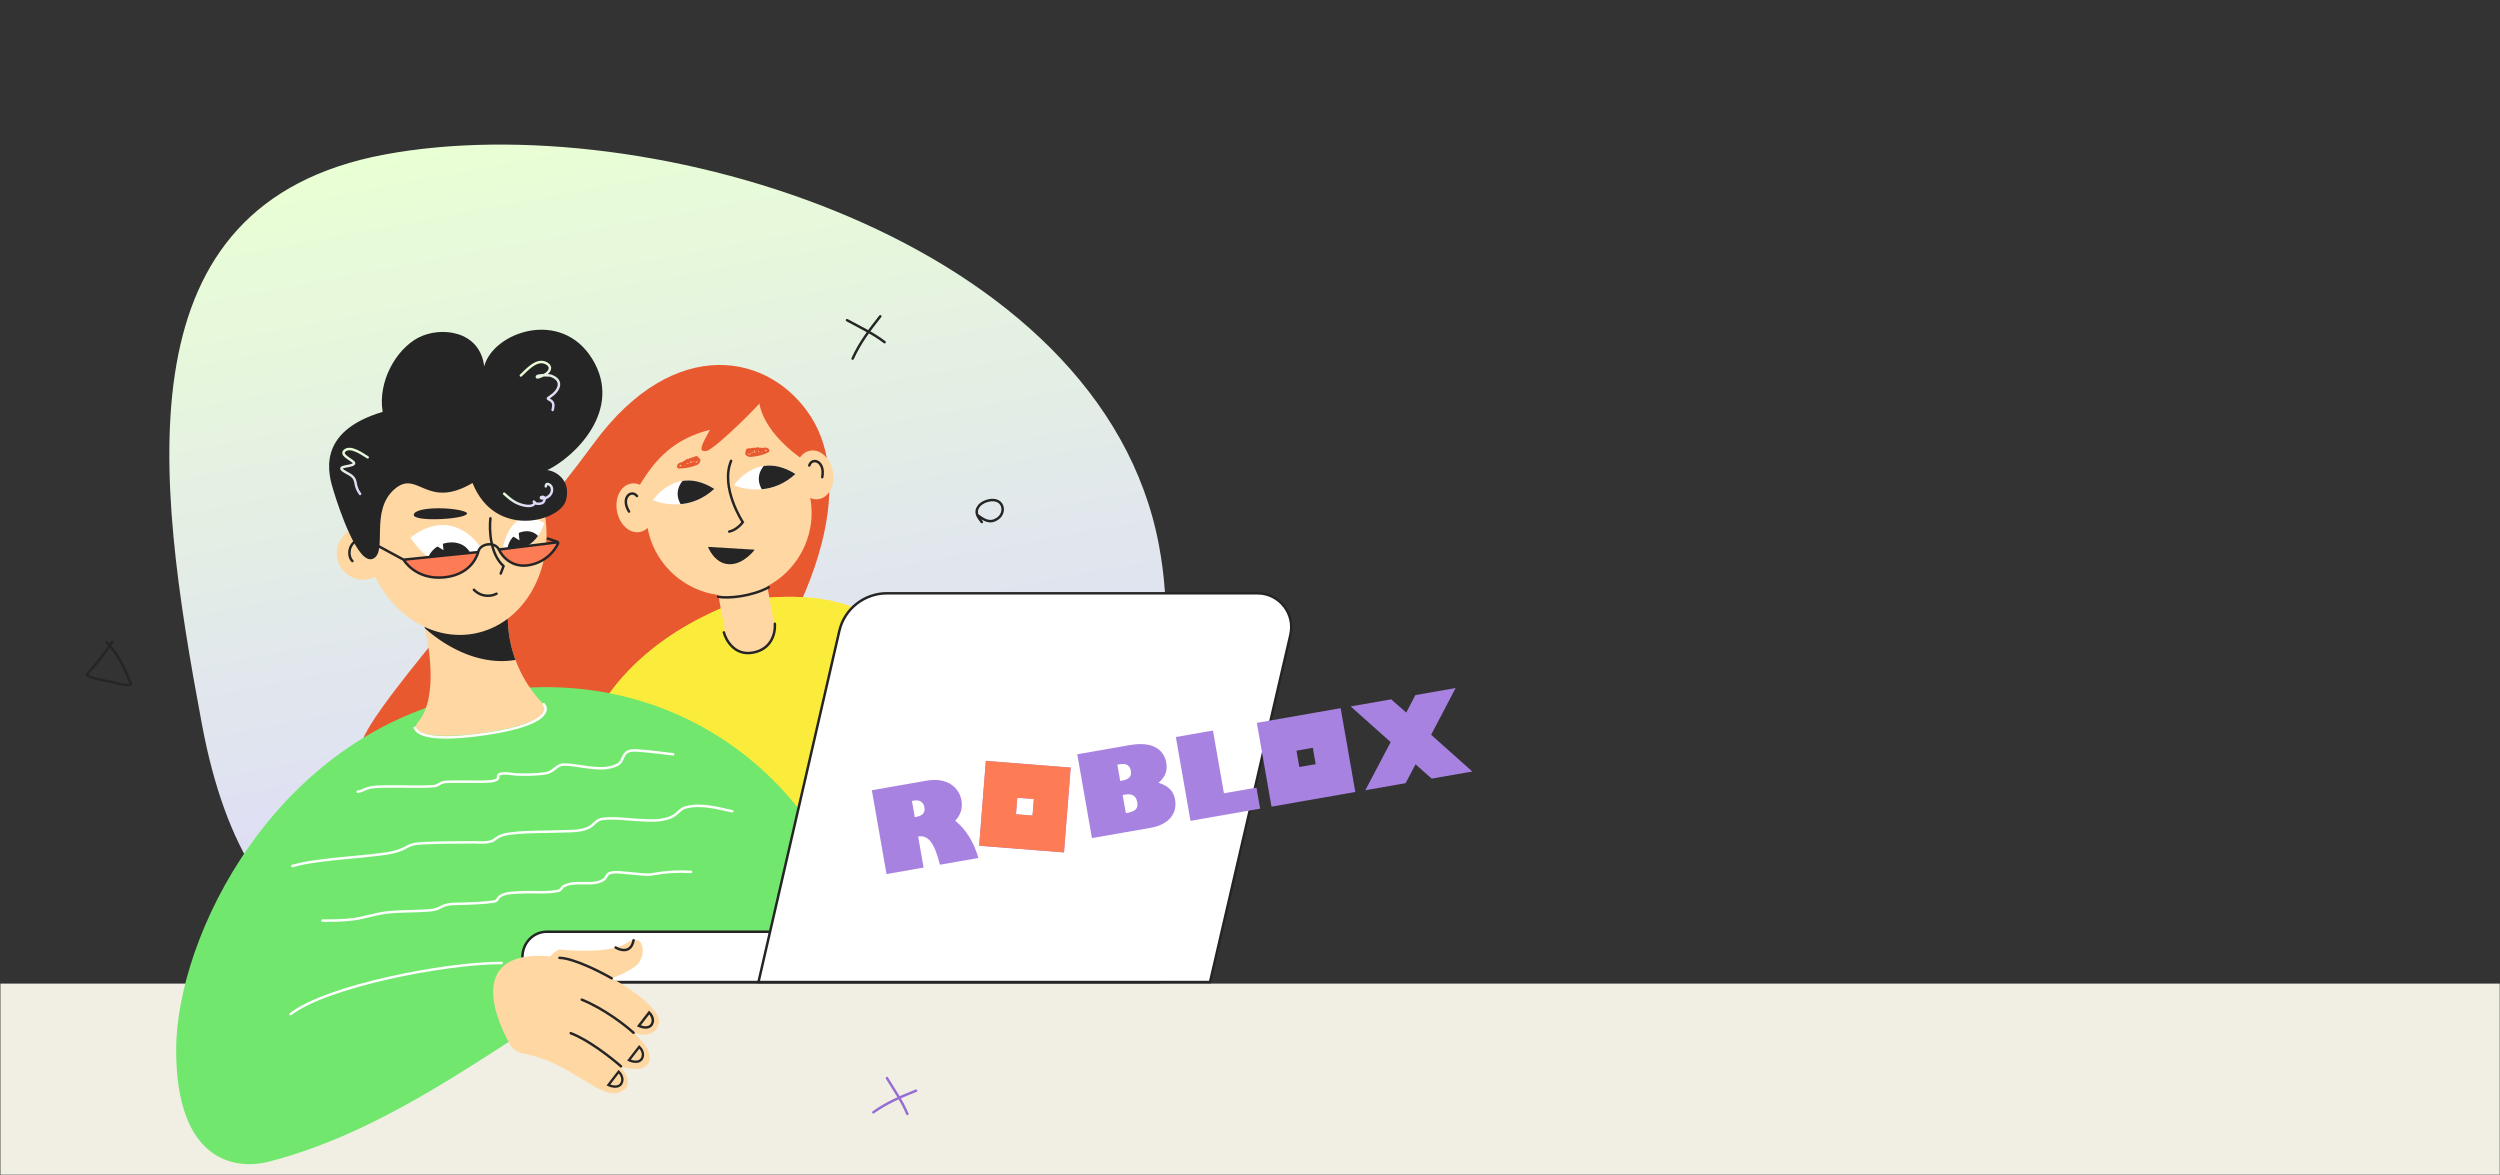
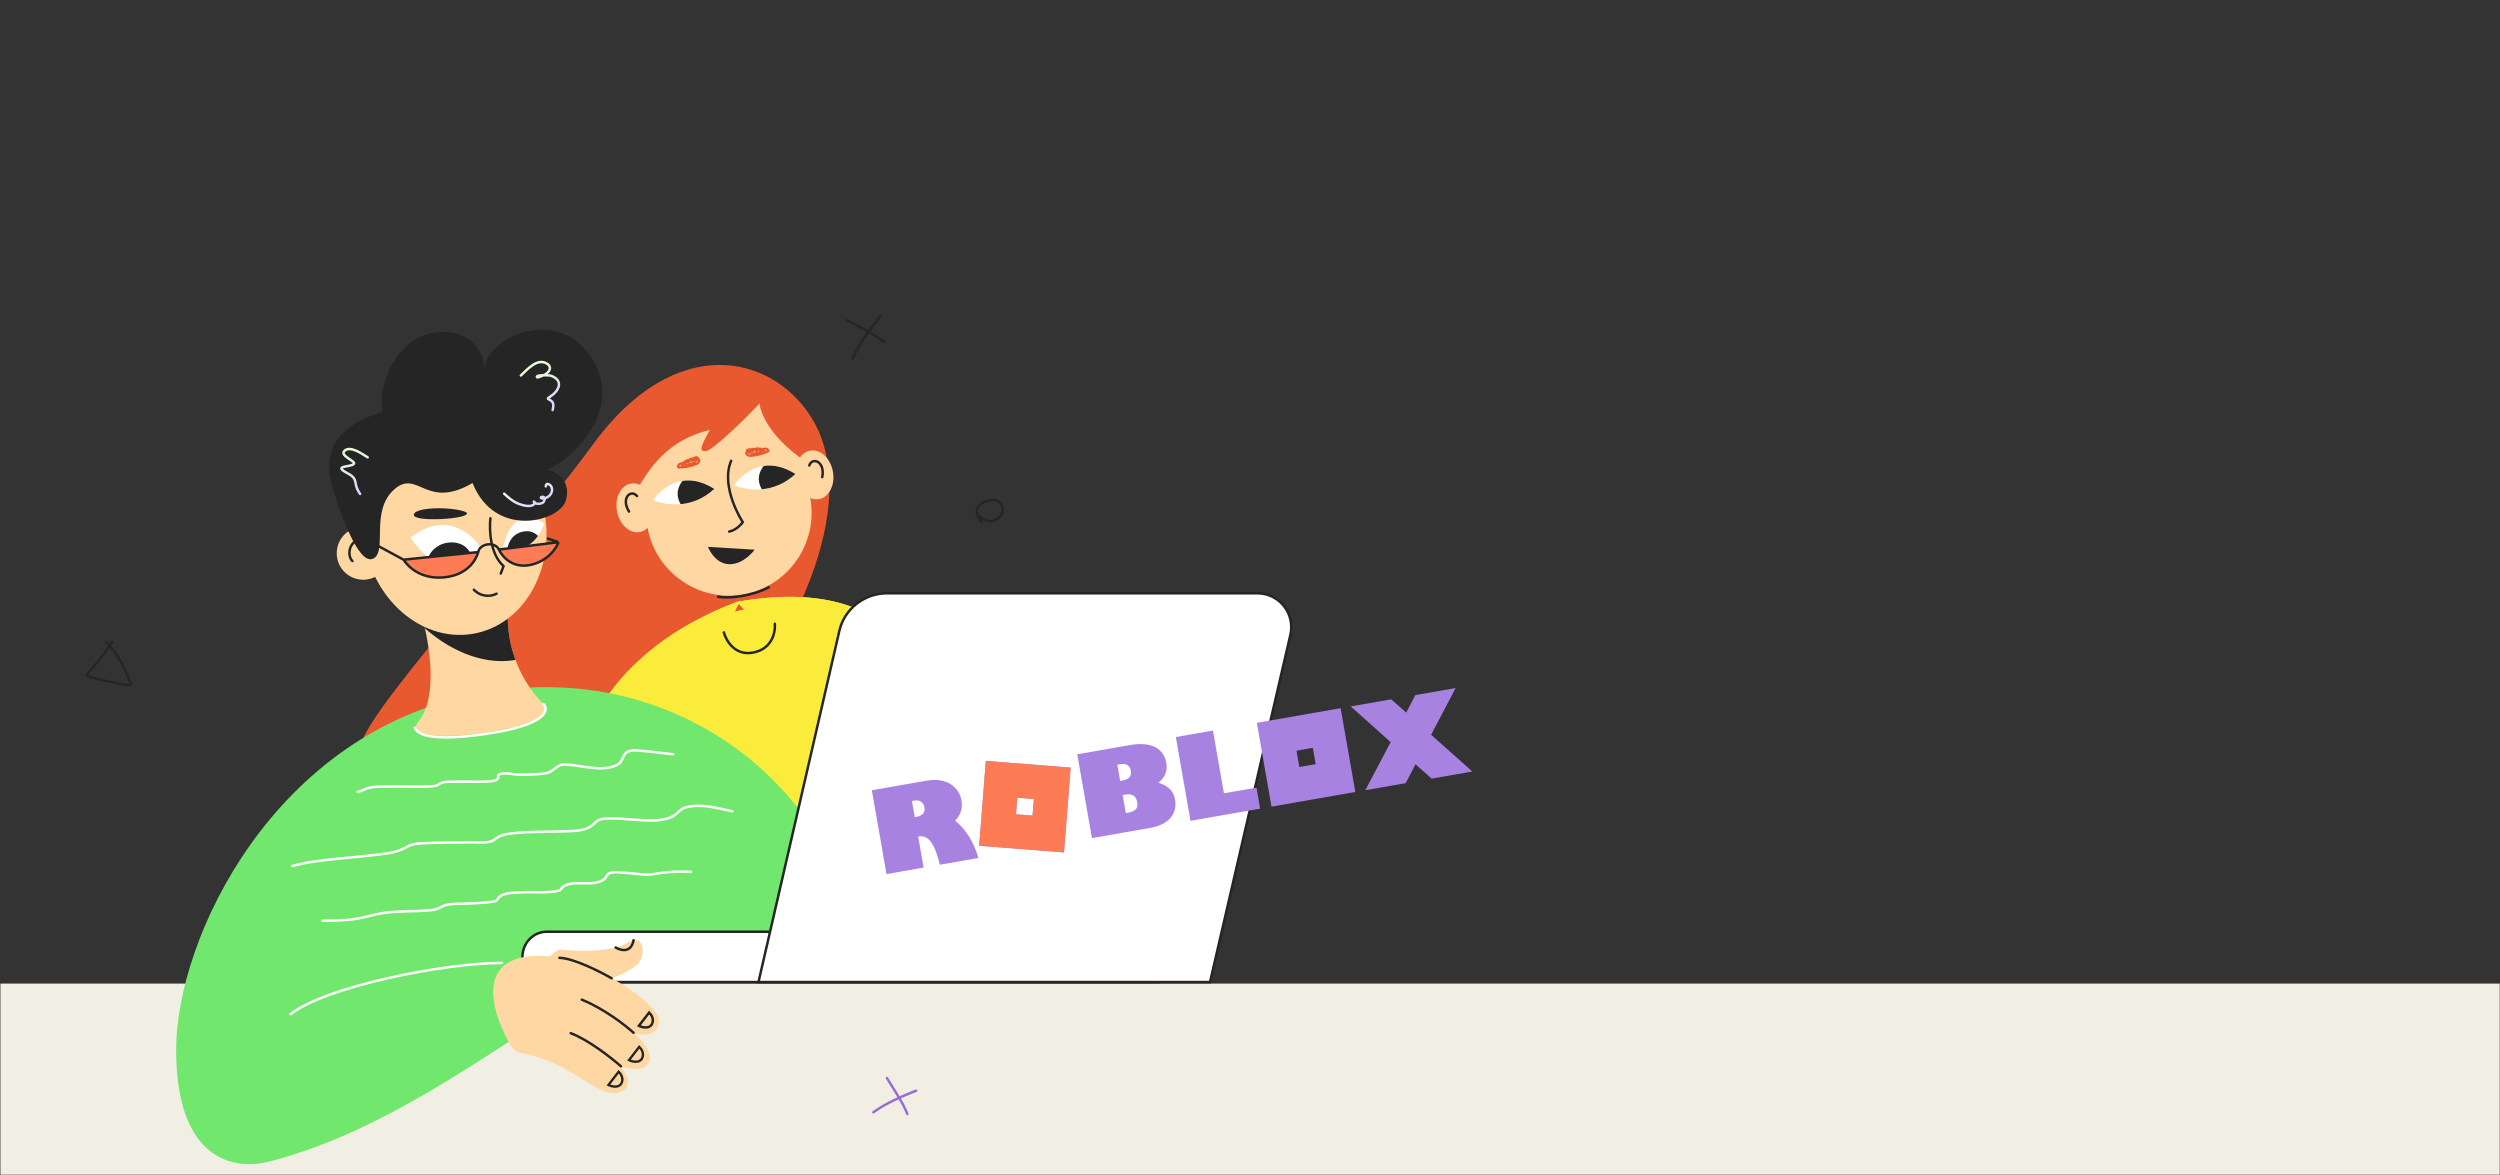
<svg xmlns="http://www.w3.org/2000/svg" width="1000" height="470" fill="none">
  <rect width="100%" height="100%" fill="#333333" stroke="none" />
  <mask id="a" style="mask-type:alpha" maskUnits="userSpaceOnUse" x="0" y="0" width="1000" height="470">
    <path fill="#C4C4C4" d="M0 0h1000v470H0z" />
  </mask>
  <g mask="url(#a)">
    <path fill="#F1EFE4" d="M.083 393.441h1000v77H.083z" />
-     <path d="M463.581 218.097c18.773 100.104-60.573 182.712-199.069 167.787-105.702 19.822-164.94 4.102-183.713-96.002-18.773-100.105-32.79-208.224 72.913-228.046C259.414 42.013 440.685 96.01 463.581 218.097Z" fill="url(#b)" />
    <mask id="d" style="mask-type:alpha" maskUnits="userSpaceOnUse" x="67" y="57" width="400" height="337">
      <path d="M463.581 218.089c18.773 100.105-60.573 182.713-199.069 167.787-105.702 19.823-164.94 4.102-183.713-96.002-18.773-100.105-32.79-208.223 72.913-228.046 105.702-19.823 286.973 34.174 309.869 156.261Z" fill="url(#c)" />
    </mask>
    <g mask="url(#d)">
      <path d="M275.207 309.603c57.012-68.102 65.392-116.986 49.363-142.585-16.026-25.595-54.654-33.984-87.204 10.523-32.554 44.509-97.34 113.796-92.853 122.437 4.487 8.642 50.719-8.049 55.197-12.219 4.479-4.171 8.658-11.243 8.658-11.243s-4.168 11.465-1.804 14.395c2.365 2.93 17.254 5.392 20.977 4.726 3.723-.665 5.346-4.978 5.346-4.978s1.011 5.998 3.649 7.681c2.645 1.689 35.8 9.863 38.671 11.263Z" fill="#E95930" />
      <path fill-rule="evenodd" clip-rule="evenodd" d="M294.902 240.713a122.2 122.2 0 0 1 1.257-.472l-.151.283c62.713-10.46 77.449 27.388 79.677 57.928 2.241 30.763 8.832 69.03 17.734 73.858l-14.516 7.803c3.294 28.3-15.909 54.681-44.336 59.904-17.597 3.233-34.772-2.37-46.96-13.661l-.056.279c-.454 2.29-.908 4.574-1.34 6.853l-66.765-.694c7.91-9.985 8.801-53.757 6.565-87.253-2.219-33.236 6.6-81.028 68.668-104.743l-.04-.039.263-.046Zm.561.842c.729.709 1.486 1.459 2.265 2.249a55.347 55.347 0 0 0-3.91.924c.562-1.101 1.112-2.16 1.645-3.173Z" fill="#FBEB3B" />
      <path fill-rule="evenodd" clip-rule="evenodd" d="M294.902 240.713a122.2 122.2 0 0 1 1.257-.472l-.151.283c62.713-10.46 77.449 27.388 79.677 57.928 2.241 30.763 8.832 69.03 17.734 73.858l-14.516 7.803c3.294 28.3-15.909 54.681-44.336 59.904-17.597 3.233-34.772-2.37-46.96-13.661l-.056.279c-.454 2.29-.908 4.574-1.34 6.853l-66.765-.694c7.91-9.985 8.801-53.757 6.565-87.253-2.219-33.236 6.6-81.028 68.668-104.743l-.04-.039.263-.046Zm.561.842c.729.709 1.486 1.459 2.265 2.249a55.347 55.347 0 0 0-3.91.924c.562-1.101 1.112-2.16 1.645-3.173Z" fill="#FBEB3B" />
-       <path fill-rule="evenodd" clip-rule="evenodd" d="M292.208 209.525c-5.406.994-8.983 6.182-7.99 11.588l5.828 31.711c.993 5.406 6.181 8.983 11.587 7.99 5.406-.994 8.984-6.182 7.99-11.588l-5.827-31.711c-.993-5.406-6.181-8.983-11.588-7.99Z" fill="#FFD7A3" />
      <path d="M297.547 237.732c-17.891 3.287-35.215-8.661-38.502-26.552l-2.949-16.041c-3.287-17.891 8.661-35.215 26.552-38.503 17.891-3.287 35.215 8.661 38.503 26.552l2.948 16.041c3.285 17.887-8.661 35.216-26.552 38.503Z" fill="#FFD7A3" />
      <path d="M292.439 184.339c-4.446 10.722 4.677 24.538 4.677 24.538s-2.193 3.082-5.418 3.758" stroke="#252525" stroke-linecap="round" />
      <path d="M271.371 186.944c2.461.062 4.839-.436 7.133-1.312.898-.343 1.936-1.874.517-2.106-.342-.056-1.086.18-1.123.613-.021.254.331.211.478.164.371-.117.541-.411.632-.771.303-1.206-1.533-.362-1.908-.013-.713.667-.156 1.263.182.465.407-.962-.988-.474-1.336-.188-.282.232-.82.683-.761 1.105.043.311.442.027.54-.09.181-.213.101-.59-.137-.725-.419-.238-.901.05-1.223.317-.302.251-.734.657-.703 1.093.027.381.326.314.512.085.599-.742-.192-1.156-.809-.559-.248.24-.592.677-.505 1.055.068.298.31.068.401-.063.822-1.18-2.178-.743-2.002.696" stroke="#E95930" stroke-width=".903" stroke-linecap="round" />
      <path d="M273.84 185.48c.717 1.267 2.669.198 3.718-.193.887-.331.205.054-.234.263-.145.069-2.099 1.051-2.056.482.019-.247 2.201-.838 2.531-.995M307.296 180.455c-2.198 1.11-4.559 1.679-7.008 1.871-.958.074-2.552-.865-1.369-1.683.285-.197 1.059-.302 1.277.073.128.221-.209.333-.361.354-.386.052-.666-.14-.902-.427-.791-.959 1.23-.984 1.718-.828.931.297.683 1.074.036.498-.78-.695.689-.852 1.126-.742.354.088 1.033.265 1.161.672.095.3-.388.214-.527.151-.255-.116-.344-.491-.187-.715.277-.395.837-.341 1.241-.237.381.097.945.279 1.104.686.139.356-.16.424-.426.296-.859-.413-.322-1.127.491-.851.328.111.825.358.909.737.066.298-.251.194-.39.115-1.248-.715 1.65-1.604 2.107-.229" stroke="#E95930" stroke-width=".903" stroke-linecap="round" />
      <path d="M304.438 180.199c-.105 1.452-2.327 1.322-3.442 1.418-.944.082-.162.137.324.138.16 0 2.347.05 2.064-.446-.122-.215-2.347.186-2.713.185" stroke="#E95930" stroke-width=".903" stroke-linecap="round" />
      <path d="M293.628 194.105s9.254-14.179 24.534-4.507c-11.372 10.475-24.534 4.507-24.534 4.507Z" fill="#fff" />
      <path d="M305.469 186.398c-1.703 2.117-3.007 5.319-.757 9.3 4.144-.377 8.94-1.939 13.455-6.099-4.888-3.09-9.158-3.742-12.698-3.201Z" fill="#252525" />
      <path d="M261.167 200.064s9.257-14.174 24.534-4.507c-11.372 10.475-24.534 4.507-24.534 4.507Z" fill="#fff" />
      <path d="M273.009 192.359c-1.699 2.115-3.007 5.319-.757 9.3 4.144-.377 8.94-1.939 13.455-6.099-4.888-3.09-9.152-3.74-12.698-3.201Z" fill="#252525" />
      <path d="M304.44 159.951c.481-.562.86-1.034 1.123-1.4-7.77-2.913-26.665-6.465-44.181 1.333-11.12 4.95-18.538 17.138-21.481 27.804-1.472 5.332-1.804 10.214-.965 13.563.419 1.672 1.119 2.917 2.066 3.666.932.737 2.16 1.038 3.748.718 2.538-.51 4.498-2.361 6.466-5.099.981-1.365 1.949-2.929 2.986-4.625l.3-.492c.947-1.55 1.953-3.199 3.07-4.877 4.957-7.45 12.119-15.537 26.324-19.042l1.019-.252-.518.913c-1.071 1.885-1.867 3.366-2.415 4.522-.554 1.167-.837 1.965-.913 2.496-.037.262-.018.422.015.516a.284.284 0 0 0 .145.168c.087.047.233.088.466.101.229.013.514-.003.861-.045.096-.012.278-.072.563-.22.274-.143.608-.348.996-.612.776-.529 1.741-1.275 2.835-2.178 2.185-1.807 4.856-4.222 7.503-6.737 2.647-2.515 5.265-5.124 7.343-7.316a80.434 80.434 0 0 0 2.644-2.905Z" fill="#E95930" stroke="#E95930" stroke-width=".903" />
      <path d="M303.669 157.873c-.769 4.307 2.027 15.786 19.372 27.268 21.679 14.356-11.484-32.705-19.372-27.268Z" fill="#E95930" />
      <path d="M261.485 201.775c-.981-5.347-5.067-9.079-9.124-8.333-4.058.745-6.551 5.685-5.568 11.035.981 5.347 5.066 9.079 9.124 8.333 4.059-.751 6.553-5.691 5.568-11.035ZM333.16 188.595c-.981-5.347-5.067-9.078-9.125-8.333-4.057.746-6.55 5.686-5.567 11.036.981 5.346 5.066 9.078 9.124 8.333 4.061-.748 6.55-5.686 5.568-11.036Z" fill="#FFD7A3" />
      <path d="M323.713 186.191c1.097-3.449 6.421-1.784 5.183 4.672M254.793 198.42c-2.252-2.83-6.639.613-3.185 6.208M289.546 252.958c.733 2.835 4.114 9.433 11.559 8.098 7.446-1.332 9.107-7.631 8.84-11.543M287.246 238.703c3.993.784 13.36-.11 20.263-3.79" stroke="#252525" stroke-linecap="round" />
      <path d="m283.19 218.749 18.686 1.128s-4.352 6.024-10.27 5.81c-5.919-.213-8.416-6.938-8.416-6.938Z" fill="#252525" />
    </g>
    <path d="M191.183 277.468c-81.514 15.513-120.724 97.687-120.724 142.439 0 44.752 23.623 48.223 37.107 44.752 53.249-13.71 97.245-51.718 141.326-76.016 25.626-14.125 94.068-12.496 94.068-12.496-9.026-57.967-70.263-114.192-151.777-98.679Z" fill="#71E76E" />
    <path d="M269.279 301.724c-4.359-.482-8.706-1.098-13.079-1.423-1.501-.112-3.965-.425-5.451.567-1.727 1.154-1.678 3.859-3.581 4.918-6.144 3.418-14.975.06-21.541.031-3.072-.013-4.007 2.936-7.247 3.477-3.83.64-7.823.607-11.692.505-1.51-.041-5.955-1.088-7.276.193-.464.451.119.999-.245 1.448-1.028 1.269-4.34 1.154-5.658 1.212-3.951.173-7.908-.085-11.862.038-1.688.053-4.352-.207-5.846.868-.998.717-1.684.881-2.997.963-5.601.352-11.261-.04-16.87.085-3.038.068-6.864-.206-9.763 1.018-1.263.534-1.734.884-3.103 1.077M292.905 324.528c-5.966-1.312-12.605-3.212-18.686-1.553-2.091.57-3.083 2.401-4.898 3.426-4.084 2.304-9.464 1.821-13.949 1.595-4.676-.235-9.518-.995-14.198-.449-2.38.278-2.875 1.518-4.59 2.811-3.129 2.358-8.482 2.05-12.115 2.189-6.527.25-13.09.034-19.592.786-2.745.317-4.894.754-7.019 2.458-2.094 1.68-6.169 1.098-8.583 1.13-6.179.081-12.369.029-18.543.298-2.655.116-5.621.127-7.976 1.526-3.358 1.994-6.955 2.536-10.822 3.022-8.335 1.047-16.726 1.498-25.049 2.672-3.274.462-6.473.99-9.643 1.904-.685.197-.042-.087.259-.141M276.4 348.749c-5.447-.295-10.013-.018-15.29.929-2.893.519-6.108-.219-9.01-.371-2.413-.126-5.734-.8-8.111-.106-1.343.392-1.411 1.904-2.477 2.636-4.305 2.961-11.244.037-15.945 2.601-.961.524-1.082 1.637-2.239 1.892-4.477.988-9.55.336-14.106.591-2.65.148-7.048-.077-9.31 1.694-1.105.866-.681 1.707-2.378 1.996-3.562.606-7.269.62-10.867.838-2.873.173-7.451-.287-10.051 1.258-1.704 1.014-3.166 1.314-5.209 1.471-5.608.432-11.245.201-16.842.853-4.392.512-8.547 2.01-12.913 2.624-4.201.592-8.427.598-12.656.583" stroke="#fff" stroke-linecap="round" />
    <path d="M167.318 288.704c8.251-9.789 4.324-32.393 1.329-42.472l34.919-5.754s-4.34 21.742 13.285 40.68c13.816 9.667-59.847 19.783-49.533 7.546Z" fill="#FFD7A3" />
    <path fill-rule="evenodd" clip-rule="evenodd" d="m171.709 245.735 31.864-5.25s-2.12 10.62 2.62 23.481c-14.955 2.563-28.807-5.963-36.231-12.689a84.415 84.415 0 0 0-1.046-4.132l2.793-1.41Z" fill="#252525" />
    <circle cx="145.288" cy="221.302" r="10.595" transform="rotate(-24.144 145.288 221.302)" fill="#FFD7A3" />
    <ellipse rx="36.6" ry="43.006" transform="scale(-1 1) rotate(10.706 -1217.679 -864.333)" fill="#FFD7A3" />
    <path d="M186.621 205.012c-3.634-2.167-20.098-2.617-21.089.752-.991 3.369 23.625 1.825 21.089-.752Z" fill="#252525" />
    <path d="M201.025 219.998c.948-6.477 5.602-17.697 16.635-10.758-1.082 4.337-5.924 12.559-16.635 10.758Z" fill="#fff" />
    <path d="M157.896 195.591c9.267-7.915 12.61 8.5 31.115-2.392 8.991 22.551 34.973 15.399 37.352 6.987 2.38-8.413-4.666-12.01-7.47-12.129 10.664-5.055 30.584-23.932 18.059-44.407-12.526-20.476-39.723-10.734-43.271 2.889-1.772-14.454-17.544-16.098-26.394-11.448-8.849 4.651-16.233 17.527-14.226 29.655-27.005 8.059-21.658 25.163-19.521 32l.027.088c2.118 6.777 9.583 29.372 15.631 26.661 6.047-2.71-1.474-19.216 8.698-27.904Z" fill="#252525" />
    <path d="M192.612 219.642c-3.562-6.106-14.241-15.569-28.46-4.574 6.682 9.384 11.587 12.962 28.46 4.574Z" fill="#fff" />
    <path d="M196.168 207.326c-.522 4.36-.2 14.285 5.26 19.1l-1.138 2.986" stroke="#252525" stroke-linecap="round" stroke-linejoin="round" />
    <path d="M198.608 237.478c-1.595.893-5.639 1.829-9.058-1.569" stroke="#252525" stroke-linecap="round" />
    <path fill-rule="evenodd" clip-rule="evenodd" d="M188.307 221.634c-.8-1.948-3.008-4.64-7.551-4.673-5.348-.04-8.284 3.459-9.084 5.214-.074.134-.13.342-.13.617 3.909 2.285 8.779 2.221 16.765-1.158ZM215.207 214.379c-2.317 3.253-6.267 6.225-12.314 5.844.006-.161.026-.357.051-.604.162-1.567 1.335-5.569 5.526-6.801 3.288-.967 5.555.31 6.737 1.561Z" fill="#252525" />
    <path d="M140.967 224.425c-2.214-2.054-1.792-8.736 4.813-8.964" stroke="#252525" stroke-linecap="round" />
    <path d="M208.34 150.198c2.529-2.32 6.544-7.162 10.461-4.732 2.128 1.32 1.044 3.258-.682 4.299-.236.142-3.125 1.537-3.342 1.138-.624-1.144 5.105-.78 5.482-.648 5.4 1.881 3.429 6.078-.306 8.489-1.193.77-1.003.656.089 1.285 1.744 1.006 1.329 2.417 1.019 3.983" stroke="url(#e)" stroke-linecap="round" />
    <path d="M147.087 182.952c-1.82-1.081-7.046-5.026-9.375-2.525-1.8 1.933 4.718 4.064 3.862 5.099-1.186 1.434-8.018.614-3.479 3.267 2.066 1.207 3.719 1.762 4.117 4.311.277 1.778.786 3.028 1.83 4.479" stroke="url(#f)" stroke-linecap="round" />
    <path d="M218.305 194.558c.079-.315.125-.965.581-.999.6-.046 1.483.63 1.7 1.155.907 2.194-.9 4.369-2.996 4.626-.25.031-1.1.167-1.241-.21-.109-.291.455-.417.624-.42 1.457-.029.889 1.929.077 2.415-.811.487-3.012.675-3.523-.388-.207-.431.853.222.123.934-1.625 1.585-5.656.19-7.292-.643-1.764-.898-3.222-2.237-4.686-3.543" stroke="url(#g)" stroke-linecap="round" />
    <path d="M217.453 281.667c2.454 2.719.523 9.006-26.832 12.405-17.68 2.197-23.665-.046-24.678-2.997" stroke="#fff" stroke-linecap="round" />
    <path d="m161.419 223.872 29.861-3.044c.727-3.567 6.717-4.302 8.285-1.017l23.848-2.946c-.866 2.461-4.374 7.735-11.48 9.141-7.106 1.407-11.206-3.544-12.368-6.195-1.568-3.285-7.558-2.55-8.285 1.017 0 0-1.958 8.939-13.543 10.105-11.584 1.166-16.318-7.061-16.318-7.061Z" fill="#FD7B55" />
    <path d="m161.418 223.875 29.862-3.044c.726-3.567 6.716-4.302 8.284-1.017l23.848-2.946c-.866 2.461-4.374 7.735-11.48 9.141-7.105 1.407-11.206-3.544-12.368-6.195-1.568-3.285-7.558-2.55-8.284 1.017 0 0-1.959 8.939-13.543 10.105-11.585 1.166-16.319-7.061-16.319-7.061Z" fill="#FD7B55" />
    <path d="m148.232 216.73 13.186 7.145m0 0 29.862-3.044m-29.862 3.044s4.734 8.227 16.319 7.061c11.584-1.166 13.543-10.105 13.543-10.105m0 0c.726-3.567 6.716-4.302 8.284-1.017m0 0 23.848-2.946m-23.848 2.946c1.162 2.651 5.263 7.602 12.368 6.195 7.106-1.406 10.614-6.68 11.48-9.141m0 0-4.655-1.574" stroke="#252525" />
-     <path d="m177.401 220.088-2.778-1.717 2.419-1.871.359 3.588ZM207.786 216.159l-2.778-1.718 2.419-1.871.359 3.589Z" fill="#fff" />
    <path d="M218.708 372.691h244.337c5.378 0 9.732 4.503 9.732 10.066 0 5.563-4.354 10.066-9.732 10.066H218.708c-5.378 0-9.732-4.503-9.732-10.066 0-5.563 4.354-10.066 9.732-10.066Z" fill="#fff" stroke="#252525" stroke-miterlimit="10" />
    <path d="M303.389 392.82h180.622l32.116-138.769c2.056-8.496-4.368-16.735-13.103-16.735H354.775c-8.993 0-16.958 6.179-19.013 14.932L303.389 392.82Z" fill="#fff" stroke="#252525" stroke-miterlimit="10" />
    <path d="M250.679 377.174c-5.729 3.9-20.159 3.352-26.657 2.591-.763.002-3.138 1.186-6.551 5.94-4.266 5.941 8.834 4.721 15.232 6.703 6.398 1.981 16.603-2.287 21.479-5.943 4.875-3.655 3.657-14.166-3.503-9.291Z" fill="#FFD7A3" />
    <path d="M209.187 421.37c-2.069-.378-3.973-1.499-5.018-3.324-8.462-14.78-14.94-38.818 17.262-35.391 15.514 1.651 43.871 19.195 42.196 26.505-1.676 7.314-10.206 3.959-10.206 3.959s8.227 6.701 6.178 11.731c-2.049 5.027-11.51 1.676-11.51 1.676s7.465 7.927-.76 10.511c-7.791 2.45-18.996-12.169-38.142-15.667Z" fill="#FFD7A3" />
    <path d="M244.667 391.322c-4.656-2.688-15.348-8.087-20.881-8.178M253.423 413.116c-3.147-2.895-11.698-9.597-20.717-13.253M248.393 426.531c-3.809-3.351-13.161-10.695-20.11-13.254" stroke="#252525" stroke-linecap="round" />
    <path d="M248.545 433.386c-1.098 1.949-3.911 1.22-5.18.609l4.112-5.33c.814.76 2.163 2.773 1.068 4.721ZM256.771 423.441c-1.098 1.952-3.911 1.219-5.181.609l4.115-5.331c.812.761 2.163 2.77 1.066 4.722Z" stroke="#252525" stroke-width=".95" stroke-linecap="round" />
    <path d="M260.733 409.722c-1.098 1.952-3.911 1.219-5.181.609l4.112-5.33c.815.763 2.167 2.772 1.069 4.721ZM246.261 378.999c1.981 1.218 6.185 2.347 7.161-2.894" stroke="#252525" stroke-linecap="round" />
    <path d="M200.644 385.183c-22.909 0-70.239 9.372-84.401 20.479" stroke="#fff" stroke-linecap="round" />
  </g>
  <g clip-path="url(#h)">
    <path d="m394.337 304.367-2.672 33.932 33.932 2.672 2.672-33.932-33.932-2.672Zm108.396-15.228 5.869 33.527 33.527-5.869-5.869-33.527-33.527 5.869Zm37.533-6.571 15.995 14.268-10.125 19.259 16.111-2.82 3.964-7.558 6.476 5.73 16.246-2.844-16.486-14.692 9.807-18.693-16.11 2.82-3.647 6.993-6.03-5.299-16.201 2.836ZM348.72 316.101l5.869 33.527 14.851-2.6-2.174-12.42c4.005-.701 6.509 2.477 8.699 11.278l15.391-2.694c-1.802-6.318-4.976-11.466-9.293-14.931 2.176-2.144 3.069-4.991 2.526-8.096-.875-4.996-5.492-9.382-13.953-7.901l-21.916 3.837Zm82.184-14.387 5.869 33.527 23.402-4.097c7.83-1.371 10.759-6.104 9.853-11.279-.505-2.881-1.988-5.264-6.612-6.774 3.036-2.526 3.584-5.22 3.104-7.965-.678-3.87-3.799-8.982-14.645-7.083l-20.971 3.671Zm39.427-6.902 5.869 33.527 27.856-4.877-1.473-8.414-13.005 2.276-4.396-25.112-14.851 2.6Zm-23.394 11.053.9-.158c3.015-.528 4.16.709 4.483 2.555.417 2.384-.64 3.497-3.881 4.065l-.36.063-1.142-6.525Zm-82.161 14.521.9-.157c2.79-.489 3.841 1.276 4.093 2.716.378 2.16-.753 3.378-3.453 3.851l-.405.071-1.135-6.481Zm42.138-1.29 6.624.521-.522 6.624-6.623-.522.521-6.623Zm111.67-18.828 6.545-1.146 1.146 6.544-6.545 1.146-1.146-6.544Zm-69.52 17.747 1.035-.181c3.105-.543 4.416.85 4.802 3.056.441 2.52-.699 3.694-4.119 4.292l-.449.079-1.269-7.246Z" fill="#A882E1" />
    <g clip-path="url(#i)">
      <path d="m394.336 304.361-2.673 33.932 33.932 2.672 2.672-33.932-33.931-2.672Zm12.577 14.728 6.624.521-.522 6.625-6.624-.522.522-6.624Z" fill="#FD7B55" />
    </g>
  </g>
  <path d="M354.785 431.232c2.796 4.628 6.121 9.342 8.155 14.347" stroke="#976DD3" stroke-linecap="round" stroke-linejoin="round" />
  <path d="M366.43 436.273c-6.065 2.425-11.8 4.847-17.089 8.65" stroke="#976DD3" stroke-linecap="round" stroke-linejoin="round" />
  <path d="M391.224 206.225c2.657 1.93 4.928 3.32 7.988 1.112 1.719-1.241 2.516-3.796 1.252-5.691-1.917-2.875-7.108-1.507-8.855.703-1.988 2.514-.488 4.368 1.115 6.48M338.809 128.067c4.999 2.755 10.527 5.31 15.027 8.811" stroke="#252525" stroke-linecap="round" stroke-linejoin="round" />
  <path d="M352.111 126.52c-4.265 5.418-8.229 10.659-11.056 16.927M44.937 256.687c-2.252 3.555-4.643 6.633-7.347 9.818-.84.99-2.215 2.218-2.792 3.377-.5 1.008 8.927 2.695 9.982 2.939 2.27.523 4.593 1.298 6.916 1.113 1.458-.116.46-.794.048-1.853-2.184-5.62-4.81-10.697-9.066-15.166" stroke="#252525" stroke-linecap="round" stroke-linejoin="round" />
  <defs>
    <linearGradient id="b" x1="233.354" y1="46.9" x2="298.013" y2="391.688" gradientUnits="userSpaceOnUse">
      <stop stop-color="#E9FFD4" />
      <stop offset="1" stop-color="#DBD4FF" />
    </linearGradient>
    <linearGradient id="c" x1="233.354" y1="46.892" x2="298.013" y2="391.68" gradientUnits="userSpaceOnUse">
      <stop stop-color="#E9FFD4" />
      <stop offset="1" stop-color="#DBD4FF" />
    </linearGradient>
    <linearGradient id="e" x1="212.94" y1="146.066" x2="222.345" y2="163.312" gradientUnits="userSpaceOnUse">
      <stop stop-color="#E9FFD4" />
      <stop offset="1" stop-color="#DBD4FF" />
    </linearGradient>
    <linearGradient id="f" x1="138.801" y1="179.685" x2="147.525" y2="195.683" gradientUnits="userSpaceOnUse">
      <stop stop-color="#E9FFD4" />
      <stop offset="1" stop-color="#DBD4FF" />
    </linearGradient>
    <linearGradient id="g" x1="209.546" y1="193.191" x2="214.602" y2="202.462" gradientUnits="userSpaceOnUse">
      <stop stop-color="#E9FFD4" />
      <stop offset="1" stop-color="#DBD4FF" />
    </linearGradient>
    <clipPath id="h">
      <path fill="#fff" transform="rotate(-9.93 1972.521 -1847.263)" d="M0 0h237.908v41.446H0z" />
    </clipPath>
    <clipPath id="i">
      <path fill="#fff" transform="rotate(-9.93 1972.521 -1847.263)" d="M0 0h237.908v41.446H0z" />
    </clipPath>
  </defs>
</svg>